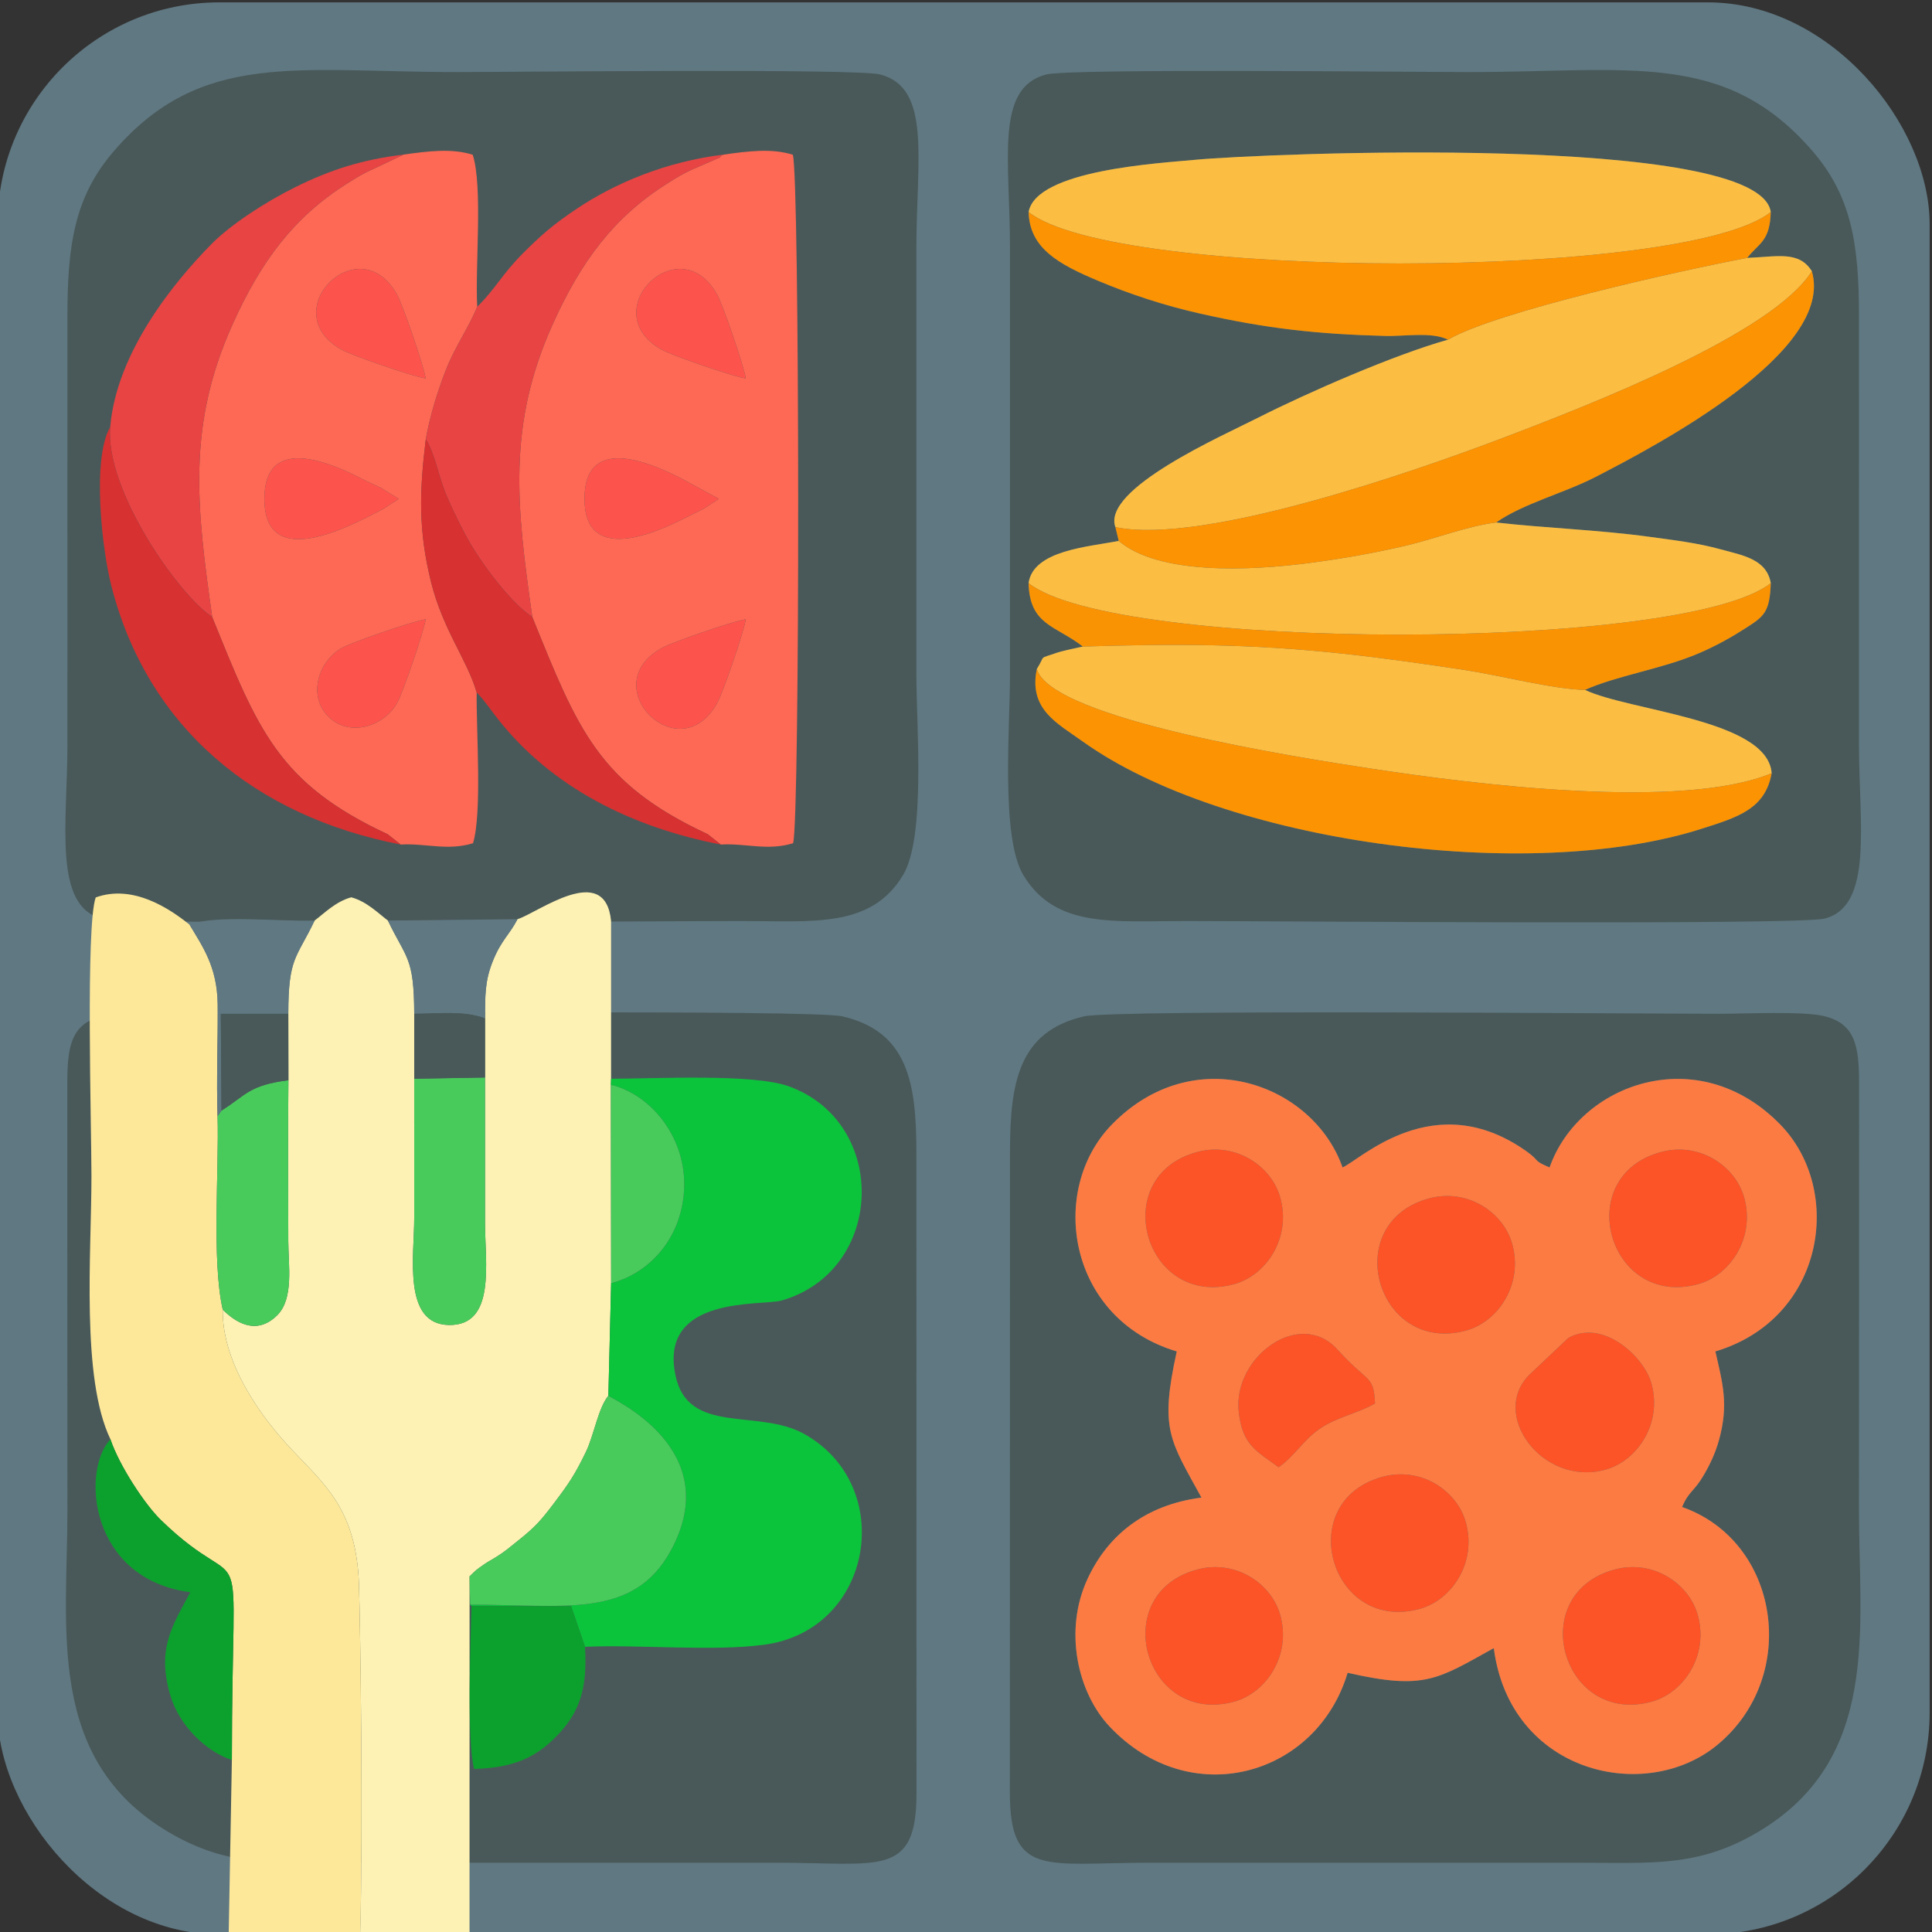
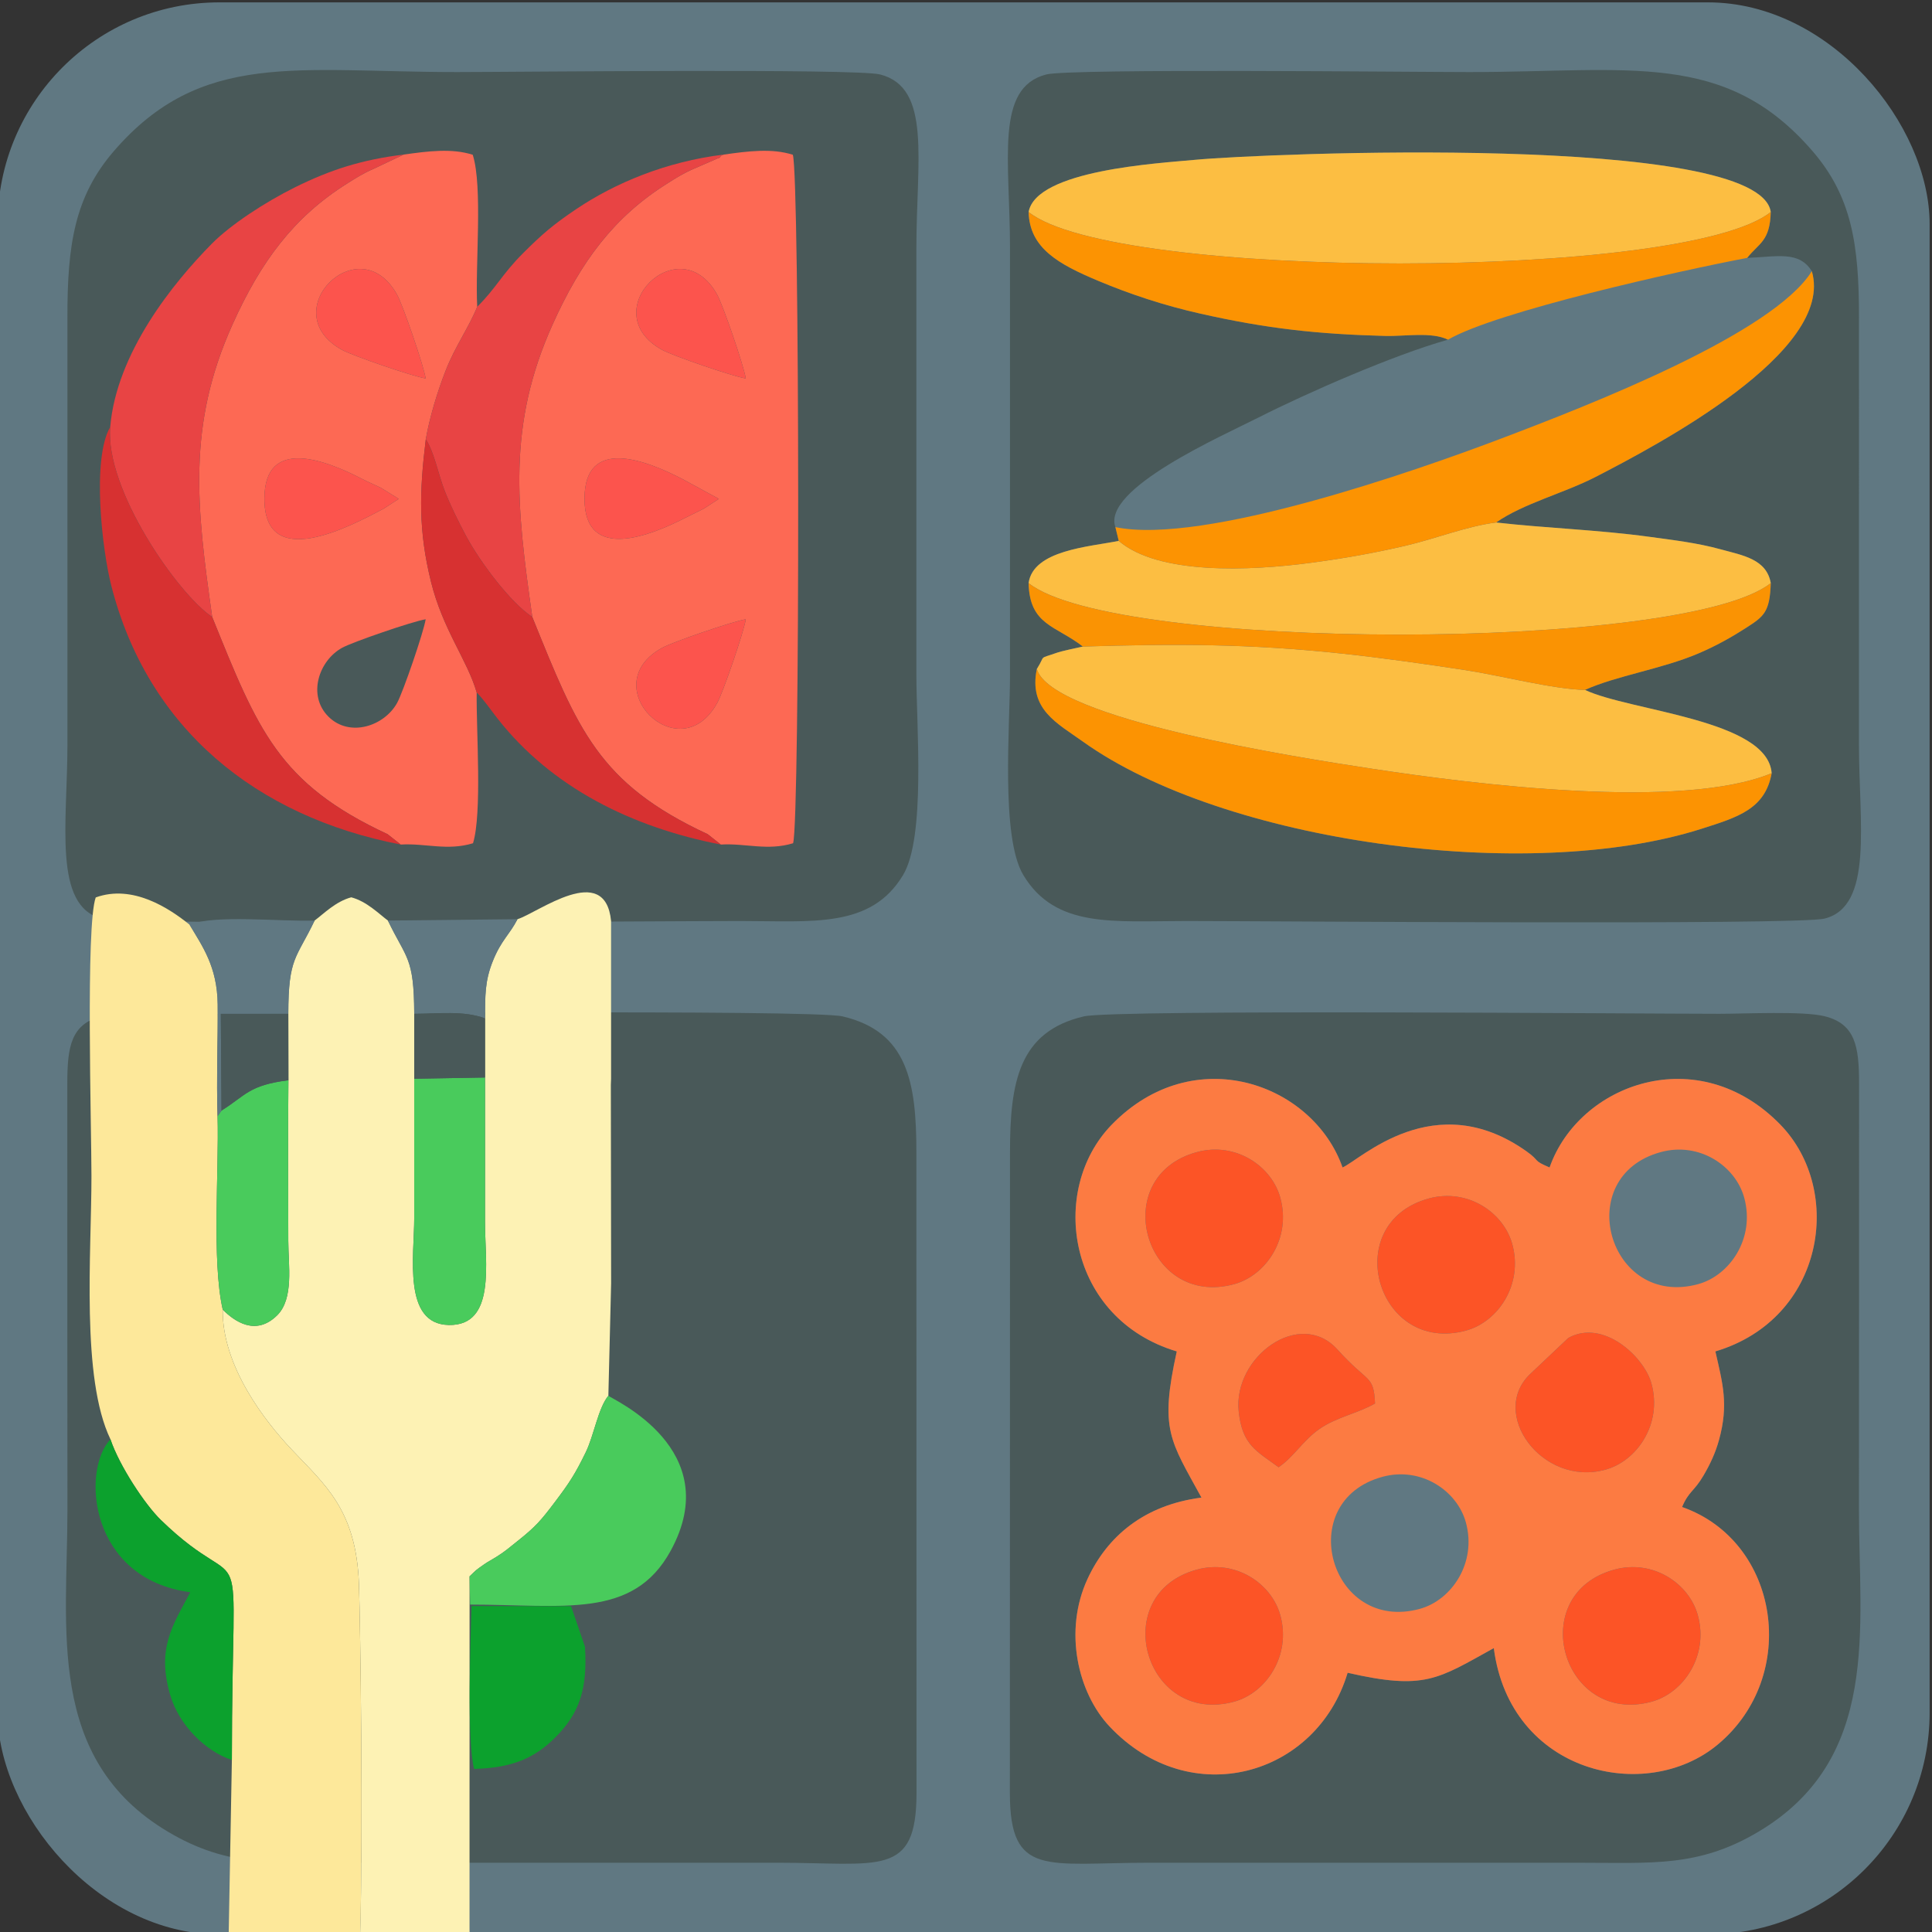
<svg xmlns="http://www.w3.org/2000/svg" xml:space="preserve" width="50mm" height="50mm" version="1.1" style="shape-rendering:geometricPrecision; text-rendering:geometricPrecision; image-rendering:optimizeQuality; fill-rule:evenodd; clip-rule:evenodd" viewBox="0 0 5000 5000">
  <rect x="0" y="0" width="5000" height="5000" fill="#333333" stroke="none" />
  <defs>
    <style type="text/css">
   
    .fil13 {fill:#0CA12D}
    .fil6 {fill:#0CC33C}
    .fil1 {fill:#495959}
    .fil11 {fill:#49CB5C}
    .fil0 {fill:#607882}
    .fil12 {fill:#D73131}
    .fil9 {fill:#E84444}
    .fil10 {fill:#FA9303}
    .fil14 {fill:#FC5426}
    .fil15 {fill:#FC544D}
    .fil2 {fill:#FC7B42}
    .fil8 {fill:#FC9302}
    .fil7 {fill:#FCBE42}
    .fil5 {fill:#FD6954}
    .fil4 {fill:#FDE89A}
    .fil3 {fill:#FDF2B4}
   
  </style>
  </defs>
  <g id="Camada_x0020_1">
    <rect class="fil0" x="-6.13" y="6.13" width="5000" height="5000" rx="573.77" ry="573.77" />
    <path class="fil1" d="M2180.63 2630.41c167.37,39.33 191.23,168.59 190.97,353.45l0.34 1657.17c-0.44,218.42 -94.56,179.71 -360.53,179.71l-1104.54 0c-196.25,0 -316.13,12.6 -472.06,-80.14 -316.91,-188.47 -260.29,-527.29 -260.29,-832.3 0,-368.29 -0.66,-736.65 -0.33,-1104.94 0.1,-94.06 9.15,-153.76 89.75,-173.49 55.95,-13.71 205.17,-6.18 270.76,-6.18 203.15,0 1567.06,-11.81 1645.93,6.72zm97.2 -2437.7c133.61,34.38 93.76,221.66 93.76,450.01l0 1104.54c0,131.3 24.49,419.37 -34.52,517.48 -83.26,138.44 -233.69,118.83 -421.7,118.83 -197.79,0 -1580.7,11.15 -1651.43,-6.18 -127.59,-31.24 -89.42,-248.32 -89.42,-450.03l-0.05 -1104.55c-0.4,-190.37 19.09,-314.68 120.34,-431.9 226.14,-261.8 473.5,-204.4 888.2,-204.4 142.14,0 1032.81,-9.73 1094.82,6.2z" />
    <path class="fil1" d="M2662.07 548.67c19.41,-108.62 335.67,-126.03 430.92,-135.08 173.48,-16.5 1460.62,-71.05 1489.69,135.08 -1.96,75.81 -30.6,80.5 -61.06,118.78 77.35,-2.88 133.99,-19.22 167.38,34.39 61.05,208.61 -402.77,451.55 -559.44,532.37 -81.06,41.83 -187.86,69.03 -257.66,118 130.61,14.86 263.95,18.88 397.33,37.13 64.22,8.78 123.37,15.73 183.29,32.17 57.86,15.9 119.21,25.24 130.22,87.53 -2.51,74.57 -17.3,85.87 -62.94,115.23 -38.28,24.66 -78.42,47.31 -125.01,67.12 -94.7,40.26 -210.52,56.96 -292.93,94.1 116.19,55.05 473.15,76.57 483.18,215.56 -16.85,93.08 -88.02,113.98 -181.37,143.79 -449.24,143.47 -1237.77,34.73 -1601.27,-225.73 -66.46,-47.62 -140.61,-83.23 -119.1,-187.7 24.34,-38.61 1.7,-24.33 53.26,-42.55 10.48,-3.71 50.87,-12.33 65.94,-15.61 -70.66,-54.89 -137.79,-54.96 -140.5,-164.21 11.92,-85.44 156.53,-93.77 233.3,-109.24l-8.7 -35.66c-35.2,-98.91 276.01,-235.8 369.74,-283.31 126.45,-64.1 351.47,-162.63 491.05,-201.72 -41.56,-20.96 -113.88,-8.38 -161.05,-9.63 -177.08,-4.73 -307.51,-18.88 -481.18,-58.1 -92.99,-21 -180.59,-49.99 -263.18,-84.66 -102.49,-43.05 -177.53,-84.4 -179.91,-178.05zm45.57 -355.96c-133.61,34.38 -93.76,221.66 -93.76,450.01l0 1104.54c0,131.3 -24.49,419.37 34.52,517.48 83.26,138.44 233.69,118.83 421.7,118.83 197.79,0 1580.7,11.15 1651.43,-6.18 127.59,-31.24 89.42,-248.32 89.42,-450.03l0.05 -1104.55c0.4,-190.37 -19.09,-314.68 -120.34,-431.9 -226.14,-261.8 -473.5,-204.4 -888.2,-204.4 -142.14,0 -1032.81,-9.73 -1094.82,6.2z" />
    <path class="fil1" d="M3474.51 3021.39c45.92,-19.47 237.36,-211.02 475.99,-41.84 37.27,26.42 13.96,22.4 59.83,41.84 76.14,-216.95 384.42,-329.91 597.52,-110.55 165.03,169.88 114.46,502.02 -168.48,586.61 19,83.27 34.66,137.46 9.48,228.92 -9.3,33.79 -22.86,62.61 -39.92,91.79 -24.83,42.48 -38.12,40.44 -55.73,81.93 252.7,88.66 305.51,437.47 92.1,614.97 -185.5,154.29 -537.33,75.17 -579.35,-249.78 -145.51,80.41 -178.54,109.44 -378.3,63.83 -80.1,267.87 -407.62,361.05 -616.63,138.44 -81.17,-86.45 -119.27,-246.26 -56.28,-381.82 50.94,-109.61 145.98,-190.78 294.63,-209.97 -81.21,-148.77 -108.74,-174.92 -63.88,-378.31 -282.52,-84.47 -333.43,-416.84 -168.5,-586.61 213.06,-219.31 521.41,-106.39 597.52,110.55zm-669.67 -390.98c-167.37,39.33 -191.23,168.59 -190.97,353.45l-0.34 1657.17c0.44,218.42 94.56,179.71 360.53,179.71l1104.54 0c196.25,0 316.13,12.6 472.06,-80.14 316.91,-188.47 260.29,-527.29 260.29,-832.3 0,-368.29 0.66,-736.65 0.33,-1104.94 -0.1,-94.06 -9.15,-153.76 -89.75,-173.49 -55.95,-13.71 -205.17,-6.18 -270.76,-6.18 -203.15,0 -1567.06,-11.81 -1645.93,6.72z" />
    <path class="fil2" d="M4178.08 4062.09c99.99,-27.26 193.49,35.87 215.98,118.39 28.63,105 -37.53,201.06 -119.42,223.39 -232,63.25 -328.94,-278.41 -96.56,-341.78zm-1080.53 0c99.99,-27.26 193.49,35.87 216,118.39 28.63,105 -37.55,201.06 -119.44,223.39 -231.97,63.25 -328.94,-278.41 -96.56,-341.78zm480.24 -240.11c100,-27.26 193.49,35.87 215.99,118.39 28.62,104.99 -37.53,201.06 -119.44,223.39 -231.98,63.25 -328.94,-278.41 -96.55,-341.78zm481.07 -359.48c90.13,-49.92 195.96,48.49 215.02,117.73 28.89,104.84 -37.44,201.04 -119.3,223.35 -164.63,44.89 -304.31,-148.73 -191.46,-250.58l95.74 -90.5zm-749.88 334.71c-57.6,-42.33 -93.87,-57.21 -103.21,-144.12 -15.15,-141.12 158.03,-268.73 255.7,-160.45 80.45,89.2 93.39,64.17 97.12,139.52 -44.19,25.72 -100.27,35.1 -145.25,67.03 -41.52,29.49 -66.05,72.31 -104.36,98.02zm388.87 -695.57c100,-27.27 193.48,35.86 215.99,118.37 28.63,105.01 -37.54,201.07 -119.43,223.39 -231.99,63.25 -328.96,-278.4 -96.56,-341.76zm600.29 -120.06c100,-27.27 193.47,35.85 215.99,118.39 28.62,104.98 -37.54,201.06 -119.43,223.39 -231.99,63.24 -328.95,-278.43 -96.56,-341.78zm-1200.59 0c99.99,-27.27 193.49,35.85 216,118.39 28.63,104.98 -37.55,201.06 -119.44,223.39 -231.97,63.24 -328.94,-278.43 -96.56,-341.78zm376.96 39.81c-76.11,-216.94 -384.46,-329.86 -597.52,-110.55 -164.93,169.77 -114.02,502.14 168.5,586.61 -44.86,203.39 -17.33,229.54 63.88,378.31 -148.65,19.19 -243.69,100.36 -294.63,209.97 -62.99,135.56 -24.89,295.37 56.28,381.82 209.01,222.61 536.53,129.43 616.63,-138.44 199.76,45.61 232.79,16.58 378.3,-63.83 42.02,324.95 393.85,404.07 579.35,249.78 213.41,-177.5 160.6,-526.31 -92.1,-614.97 17.61,-41.49 30.9,-39.45 55.73,-81.93 17.06,-29.18 30.62,-58 39.92,-91.79 25.18,-91.46 9.52,-145.65 -9.48,-228.92 282.94,-84.59 333.51,-416.73 168.48,-586.61 -213.1,-219.36 -521.38,-106.4 -597.52,110.55 -45.87,-19.44 -22.56,-15.42 -59.83,-41.84 -238.63,-169.18 -430.07,22.37 -475.99,41.84z" />
    <path class="fil3" d="M1339.25 2378.85c-20.4,40.08 -41.73,53.81 -63.43,107.48 -21.47,53.13 -20.08,90.38 -20.56,149.3l-0.01 152.92c-0.12,125.12 -0.06,250.26 -0.05,375.4 0.01,103.97 28.88,267.62 -93.9,265.11 -119.48,-2.43 -89.29,-178.56 -89.29,-277.12 0.01,-120.06 0.08,-240.11 -0.02,-360.17l0 -168.08c-0.5,-147.89 -20.4,-141.55 -68.12,-241.29 -23.9,-17.97 -54.8,-49.51 -94.81,-60.18 -40,10.67 -70.91,42.21 -94.8,60.18 -47.44,99.18 -67.85,94.59 -68.12,241.29l0.28 171.95c-1.39,138.52 -0.61,277.76 -0.31,416.34 0.15,62.7 14.84,149.36 -29.19,192.42 -55.88,54.63 -110.86,14.46 -140.47,-15.11 -1.92,147.26 110.87,290.46 177.84,361.51 86.35,91.59 167.84,156.19 174.69,349.36 3.64,102.9 10.95,644.35 3.07,905.97l283.19 0 -0.13 -17.3 0.14 -909.19c17.4,-16.6 14.49,-14.98 38.13,-31.43 10.68,-7.41 17.96,-10.65 29.84,-18.13 25.91,-16.32 30.41,-21.43 54.92,-40.81 48.5,-38.32 62.44,-54.91 99.85,-104.59 36.05,-47.89 50.56,-70.1 77.97,-126.28 21.11,-43.28 32,-114.13 58.48,-146.25l7.13 -291.33 -0.72 -513.33 0.61 -15.72 0 -168.08 0 -240.12c-15.33,-155.63 -189.69,-20.9 -242.21,-4.72z" />
    <path class="fil4" d="M285.84 3724.84c22.9,68.4 89.22,168.71 130.2,208.56 233.92,227.44 184.33,-31.96 184.05,621.48l-8.26 451.25 340.22 0c7.88,-261.62 0.57,-803.07 -3.07,-905.97 -6.85,-193.17 -88.34,-257.77 -174.69,-349.36 -66.97,-71.05 -179.76,-214.25 -177.84,-361.51 -28.74,-126.83 -9.38,-357.62 -13.39,-500.62 -3.27,-96.64 1.33,-193.36 0.26,-289.45 -1.08,-97.89 -39.77,-150.54 -72.89,-206.31 -52.69,-42.41 -147.05,-104.94 -242.69,-70.36 -26.2,72.43 -11.06,594.44 -11.06,721.35 0,200.09 -27.3,521.99 49.16,680.94z" />
    <path class="fil5" d="M1930.06 1602.69c-5.55,34.47 -58.66,188.66 -73.76,216.19 -98,178.43 -320.85,-44.42 -142.44,-142.43 27.54,-15.11 181.72,-68.22 216.2,-73.76zm-69.64 -311.64l-38.18 24.84c-17.88,9.5 -29.34,14.2 -47.54,23.58 -89.42,46.11 -261.9,116.56 -262.01,-48.42 -0.11,-164.21 162.91,-98.03 252.86,-51.58l94.87 51.58zm69.64 -311.64c-34.48,-5.56 -188.66,-58.65 -216.2,-73.78 -178.41,-97.99 44.44,-320.84 142.44,-142.43 15.1,27.54 68.21,181.72 73.76,216.21zm-57.09 -579.34c-2.69,1.94 -6.97,1.16 -8.42,5.26 -1.45,4.06 -6.42,4.03 -8.43,5.08l-60.71 26.43c-27.79,12.06 -44.84,23.12 -69.1,38.4 -137.35,86.52 -222.64,200.94 -296.23,364.58 -117.46,261.29 -93.35,470.45 -52.49,757.01 118.07,291.98 171.01,430.53 454.01,562.1l33.9 26.78c64.33,-3.87 120.13,16.91 187.05,-3.41 18.14,-59.9 17.14,-1725.48 -0.69,-1781.78 -54.35,-17.24 -115.34,-9.39 -178.89,-0.45z" />
    <path class="fil5" d="M1101.66 1602.69c-5.56,34.47 -58.65,188.66 -73.77,216.19 -33.21,60.48 -123.27,90.39 -178.04,35.62 -54.78,-54.78 -24.87,-144.82 35.61,-178.05 27.53,-15.11 181.72,-68.22 216.2,-73.76zm-69.66 -311.64l-38.16 24.84c-90.45,48 -309.43,164.24 -309.56,-24.84 -0.09,-164.21 162.92,-98.03 252.87,-51.58 16.54,8.55 30.61,14.23 48.39,22.84l46.46 28.74zm69.66 -311.64c-34.48,-5.56 -188.67,-58.65 -216.2,-73.78 -178.42,-97.99 44.44,-320.84 142.43,-142.43 15.12,27.54 68.21,181.72 73.77,216.21zm-57.09 -579.34l-77.58 36.77c-27.77,12.06 -44.83,23.12 -69.08,38.4 -137.36,86.52 -222.65,200.94 -296.23,364.58 -117.47,261.26 -93.34,470.46 -52.49,757.01 118.04,291.94 171.03,430.55 454.01,562.1l33.9 26.78c64.33,-3.87 120.14,16.91 187.07,-3.41 23.75,-78.46 8.26,-288.47 9.49,-390.18 -23.97,-83.38 -87.55,-162.37 -118.24,-286.48 -32.65,-132.11 -30.26,-232.01 -13.45,-368.92 10.05,-56.83 29.58,-121.97 51.53,-177.96 24.61,-62.76 58.85,-109.28 81.53,-164.83 -5.67,-107.29 14.9,-309.87 -11.58,-393.41 -54.33,-17.24 -115.33,-9.39 -178.88,-0.45z" />
-     <path class="fil6" d="M1581.57 3320.82l-7.13 291.33c10.93,10 305.68,138.13 160.94,401.78 -97.13,176.92 -276.73,138.74 -518.67,138.74l3.66 3.83 257.57 0.34 36 105.05c142.76,-6.27 328.64,12.49 463.28,-5.28 284.1,-37.54 344.57,-413.28 102.55,-546.38 -118.86,-65.36 -299.72,5.12 -331.79,-151.44 -42.6,-208.01 224.4,-178.44 275.34,-193.21 266.98,-77.46 277.9,-459.8 18.56,-554.06 -92.24,-33.54 -346.51,-19.75 -460.42,-19.75l-0.61 15.72c100.77,23.92 191.6,131.47 189.83,260.37 -1.76,129.46 -85.29,225.93 -189.11,252.96z" />
-     <path class="fil7" d="M3747.39 879.11c-139.58,39.09 -364.6,137.62 -491.05,201.72 -93.73,47.51 -404.94,184.4 -369.74,283.31 227.89,47.49 779.87,-146.58 990.65,-226.24 241.24,-91.16 710.42,-274.28 811.75,-436.06 -33.39,-53.61 -90.03,-37.27 -167.38,-34.39 -176.25,33.41 -649.03,138.76 -774.23,211.66z" />
    <path class="fil7" d="M2662.07 548.67c221.34,177.66 1699.44,177.51 1920.61,0 -29.07,-206.13 -1316.21,-151.58 -1489.69,-135.08 -95.25,9.05 -411.51,26.46 -430.92,135.08z" />
    <path class="fil7" d="M2802.5 1673.25c-15.07,3.28 -55.46,11.9 -65.94,15.61 -51.56,18.22 -28.92,3.94 -53.26,42.55 37.62,130.09 679.86,229.48 865.85,257.85 268.69,40.97 803.23,108.09 1035.89,11.79 -10.03,-138.99 -366.99,-160.51 -483.18,-215.56 -82.98,-1.8 -218.93,-37.47 -309.96,-51.28 -104.55,-15.84 -210.43,-31.11 -317.97,-42.64 -239.95,-25.73 -431.19,-25.61 -671.43,-18.32z" />
    <path class="fil7" d="M2895.3 1399.8c-76.77,15.47 -221.38,23.8 -233.3,109.24 223.44,177.71 1697.3,177.71 1920.74,0 -11.01,-62.29 -72.36,-71.63 -130.22,-87.53 -59.92,-16.44 -119.07,-23.39 -183.29,-32.17 -133.38,-18.25 -266.72,-22.27 -397.33,-37.13 -76.47,9.56 -157.11,42.26 -235.38,60.38 -82.5,19.1 -157.01,32.28 -243.19,43.81 -161.81,21.66 -396.11,30.96 -498.03,-56.6z" />
    <path class="fil8" d="M2886.6 1364.14l8.7 35.66c101.92,87.56 336.22,78.26 498.03,56.6 86.18,-11.53 160.69,-24.71 243.19,-43.81 78.27,-18.12 158.91,-50.82 235.38,-60.38 69.8,-48.97 176.6,-76.17 257.66,-118 156.67,-80.82 620.49,-323.76 559.44,-532.37 -101.33,161.78 -570.51,344.9 -811.75,436.06 -210.78,79.66 -762.76,273.73 -990.65,226.24z" />
    <path class="fil8" d="M4585.04 2001.05c-232.66,96.3 -767.2,29.18 -1035.89,-11.79 -185.99,-28.37 -828.23,-127.76 -865.85,-257.85 -21.51,104.47 52.64,140.08 119.1,187.7 363.5,260.46 1152.03,369.2 1601.27,225.73 93.35,-29.81 164.52,-50.71 181.37,-143.79z" />
    <path class="fil8" d="M3747.39 879.11c125.2,-72.9 597.98,-178.25 774.23,-211.66 30.46,-38.28 59.1,-42.97 61.06,-118.78 -221.17,177.51 -1699.27,177.66 -1920.61,0 2.38,93.65 77.42,135 179.91,178.05 82.59,34.67 170.19,63.66 263.18,84.66 173.67,39.22 304.1,53.37 481.18,58.1 47.17,1.25 119.49,-11.33 161.05,9.63z" />
    <path class="fil9" d="M285.24 1104.89c-14.12,162.53 176.04,433.48 263.95,491.94 -40.85,-286.55 -64.98,-495.75 52.49,-757.01 73.58,-163.64 158.87,-278.06 296.23,-364.58 24.25,-15.28 41.31,-26.34 69.08,-38.4l77.58 -36.77c-108.6,13.09 -190.3,39.64 -281.19,84.73 -77.28,38.33 -166.5,96.69 -214.99,145.76 -99.65,100.79 -246.87,282.36 -263.15,474.33z" />
    <path class="fil9" d="M1235.03 793.93c-22.68,55.55 -56.92,102.07 -81.53,164.83 -21.95,55.99 -41.48,121.13 -51.53,177.96 21.53,33.12 32.17,89.45 47.55,130 14.7,38.76 40.15,90.02 57.77,122.44 35.29,65 112.32,169.11 170.3,207.67 -40.86,-286.56 -64.97,-495.72 52.49,-757.01 73.59,-163.64 158.88,-278.06 296.23,-364.58 24.26,-15.28 41.31,-26.34 69.1,-38.4l60.71 -26.43c2.01,-1.05 6.98,-1.02 8.43,-5.08 1.45,-4.1 5.73,-3.32 8.42,-5.26 -148.73,17.94 -281.54,73.76 -381.4,140.93 -59.14,39.75 -88.59,64.96 -137.83,114.21 -55.71,55.7 -68.75,89.25 -118.71,138.72z" />
    <path class="fil10" d="M2802.5 1673.25c240.24,-7.29 431.48,-7.41 671.43,18.32 107.54,11.53 213.42,26.8 317.97,42.64 91.03,13.81 226.98,49.48 309.96,51.28 82.41,-37.14 198.23,-53.84 292.93,-94.1 46.59,-19.81 86.73,-42.46 125.01,-67.12 45.64,-29.36 60.43,-40.66 62.94,-115.23 -223.44,177.71 -1697.3,177.71 -1920.74,0 2.71,109.25 69.84,109.32 140.5,164.21z" />
    <path class="fil11" d="M1215.25 4079.64l1.46 73.03c241.94,0 421.54,38.18 518.67,-138.74 144.74,-263.65 -150.01,-391.78 -160.94,-401.78 -26.48,32.12 -37.37,102.97 -58.48,146.25 -27.41,56.18 -41.92,78.39 -77.97,126.28 -37.41,49.68 -51.35,66.27 -99.85,104.59 -24.51,19.38 -29.01,24.49 -54.92,40.81 -11.88,7.48 -19.16,10.72 -29.84,18.13 -23.64,16.45 -20.73,14.83 -38.13,31.43z" />
    <path class="fil12" d="M1037.1 2185.71l-33.9 -26.78c-282.98,-131.55 -335.97,-270.16 -454.01,-562.1 -87.91,-58.46 -278.07,-329.41 -263.95,-491.94 -48.36,83.38 -20.77,318.72 2.84,411.07 94.37,369.25 374.23,597.18 749.02,669.75z" />
    <path class="fil12" d="M1233.66 1792.12c19.62,20.06 34.15,42.32 54.74,68.47 139.85,177.69 346.78,280.52 577.1,325.12l-33.9 -26.78c-283,-131.57 -335.94,-270.12 -454.01,-562.1 -57.98,-38.56 -135.01,-142.67 -170.3,-207.67 -17.62,-32.42 -43.07,-83.68 -57.77,-122.44 -15.38,-40.55 -26.02,-96.88 -47.55,-130 -16.81,136.91 -19.2,236.81 13.45,368.92 30.69,124.11 94.27,203.1 118.24,286.48z" />
    <path class="fil13" d="M600.09 4554.88c0.28,-653.44 49.87,-394.04 -184.05,-621.48 -40.98,-39.85 -107.3,-140.16 -130.2,-208.56 -76.07,80.69 -55.1,361.6 206.67,395.79 -45.02,85.15 -88.1,144.87 -51.42,267.98 22.63,75.96 90.9,143.97 159,166.27z" />
    <path class="fil11" d="M1255.25 2788.55l-183.26 3.22c0.1,120.06 0.03,240.11 0.02,360.17 0,98.56 -30.19,274.69 89.29,277.12 122.78,2.51 93.91,-161.14 93.9,-265.11 -0.01,-125.14 -0.07,-250.28 0.05,-375.4z" />
    <path class="fil13" d="M1226.96 4578.05c97.15,-2.93 155.13,-26.61 210.22,-81.63 62.53,-62.46 83.56,-125.31 76.76,-234.53l-36 -105.05 -257.57 -0.34c-2.68,89.93 -12.36,348.87 6.59,421.55z" />
    <path class="fil11" d="M573.25 2874.13l-10.19 14.54c4.01,143 -15.35,373.79 13.39,500.62 29.61,29.57 84.59,69.74 140.47,15.11 44.03,-43.06 29.34,-129.72 29.19,-192.42 -0.3,-138.58 -1.08,-277.82 0.31,-416.34 -103.14,12.92 -110.31,39.37 -173.17,78.49z" />
    <path class="fil14" d="M3097.55 2981.58c-232.38,63.35 -135.41,405.02 96.56,341.78 81.89,-22.33 148.07,-118.41 119.44,-223.39 -22.51,-82.54 -116.01,-145.66 -216,-118.39z" />
    <path class="fil14" d="M3097.55 4062.09c-232.38,63.37 -135.41,405.03 96.56,341.78 81.89,-22.33 148.07,-118.39 119.44,-223.39 -22.51,-82.52 -116.01,-145.65 -216,-118.39z" />
-     <path class="fil14" d="M4298.14 2981.58c-232.39,63.35 -135.43,405.02 96.56,341.78 81.89,-22.33 148.05,-118.41 119.43,-223.39 -22.52,-82.54 -115.99,-145.66 -215.99,-118.39z" />
    <path class="fil14" d="M4178.08 4062.09c-232.38,63.37 -135.44,405.03 96.56,341.78 81.89,-22.33 148.05,-118.39 119.42,-223.39 -22.49,-82.52 -115.99,-145.65 -215.98,-118.39z" />
    <path class="fil14" d="M3697.85 3101.64c-232.4,63.36 -135.43,405.01 96.56,341.76 81.89,-22.32 148.06,-118.38 119.43,-223.39 -22.51,-82.51 -115.99,-145.64 -215.99,-118.37z" />
-     <path class="fil14" d="M3577.79 3821.98c-232.39,63.37 -135.43,405.03 96.55,341.78 81.91,-22.33 148.06,-118.4 119.44,-223.39 -22.5,-82.52 -115.99,-145.65 -215.99,-118.39z" />
    <path class="fil14" d="M4058.86 3462.5l-95.74 90.5c-112.85,101.85 26.83,295.47 191.46,250.58 81.86,-22.31 148.19,-118.51 119.3,-223.35 -19.06,-69.24 -124.89,-167.65 -215.02,-117.73z" />
    <path class="fil14" d="M3308.98 3797.21c38.31,-25.71 62.84,-68.53 104.36,-98.02 44.98,-31.93 101.06,-41.31 145.25,-67.03 -3.73,-75.35 -16.67,-50.32 -97.12,-139.52 -97.67,-108.28 -270.85,19.33 -255.7,160.45 9.34,86.91 45.61,101.79 103.21,144.12z" />
-     <path class="fil11" d="M1581.57 3320.82c103.82,-27.03 187.35,-123.5 189.11,-252.96 1.77,-128.9 -89.06,-236.45 -189.83,-260.37l0.72 513.33z" />
    <path class="fil0" d="M490.43 2392.91c33.12,55.77 71.81,108.42 72.89,206.31 1.07,96.09 -3.53,192.81 -0.26,289.45l10.19 -14.54 -1.77 -250.44 174.66 0c0.27,-146.7 20.68,-142.11 68.12,-241.29 -93.16,3.03 -255.28,-15.79 -323.83,10.51z" />
    <path class="fil0" d="M1071.99 2623.69c60.36,0 127.84,-9.04 183.27,11.94 0.48,-58.92 -0.91,-96.17 20.56,-149.3 21.7,-53.67 43.03,-67.4 63.43,-107.48l-335.38 3.55c47.72,99.74 67.62,93.4 68.12,241.29z" />
    <path class="fil15" d="M1101.66 979.41c-5.56,-34.49 -58.65,-188.67 -73.77,-216.21 -97.99,-178.41 -320.85,44.44 -142.43,142.43 27.53,15.13 181.72,68.22 216.2,73.78z" />
    <path class="fil15" d="M1930.06 979.41c-5.55,-34.49 -58.66,-188.67 -73.76,-216.21 -98,-178.41 -320.85,44.44 -142.44,142.43 27.54,15.13 181.72,68.22 216.2,73.78z" />
    <path class="fil15" d="M1930.06 1602.69c-34.48,5.54 -188.66,58.65 -216.2,73.76 -178.41,98.01 44.44,320.86 142.44,142.43 15.1,-27.53 68.21,-181.72 73.76,-216.19z" />
    <path class="fil15" d="M985.54 1262.31c-17.78,-8.61 -31.85,-14.29 -48.39,-22.84 -89.95,-46.45 -252.96,-112.63 -252.87,51.58 0.13,189.08 219.11,72.84 309.56,24.84l38.16 -24.84 -46.46 -28.74z" />
-     <path class="fil15" d="M1101.66 1602.69c-34.48,5.54 -188.67,58.65 -216.2,73.76 -60.48,33.23 -90.39,123.27 -35.61,178.05 54.77,54.77 144.83,24.86 178.04,-35.62 15.12,-27.53 68.21,-181.72 73.77,-216.19z" />
+     <path class="fil15" d="M1101.66 1602.69z" />
    <path class="fil15" d="M1765.55 1239.47c-89.95,-46.45 -252.97,-112.63 -252.86,51.58 0.11,164.98 172.59,94.53 262.01,48.42 18.2,-9.38 29.66,-14.08 47.54,-23.58l38.18 -24.84 -94.87 -51.58z" />
    <path class="fil1" d="M573.25 2874.13c62.86,-39.12 70.03,-65.57 173.17,-78.49l-0.28 -171.95 -174.66 0 1.77 250.44z" />
    <path class="fil1" d="M1071.99 2791.77l183.26 -3.22 0.01 -152.92c-55.43,-20.98 -122.91,-11.94 -183.27,-11.94l0 168.08z" />
  </g>
</svg>